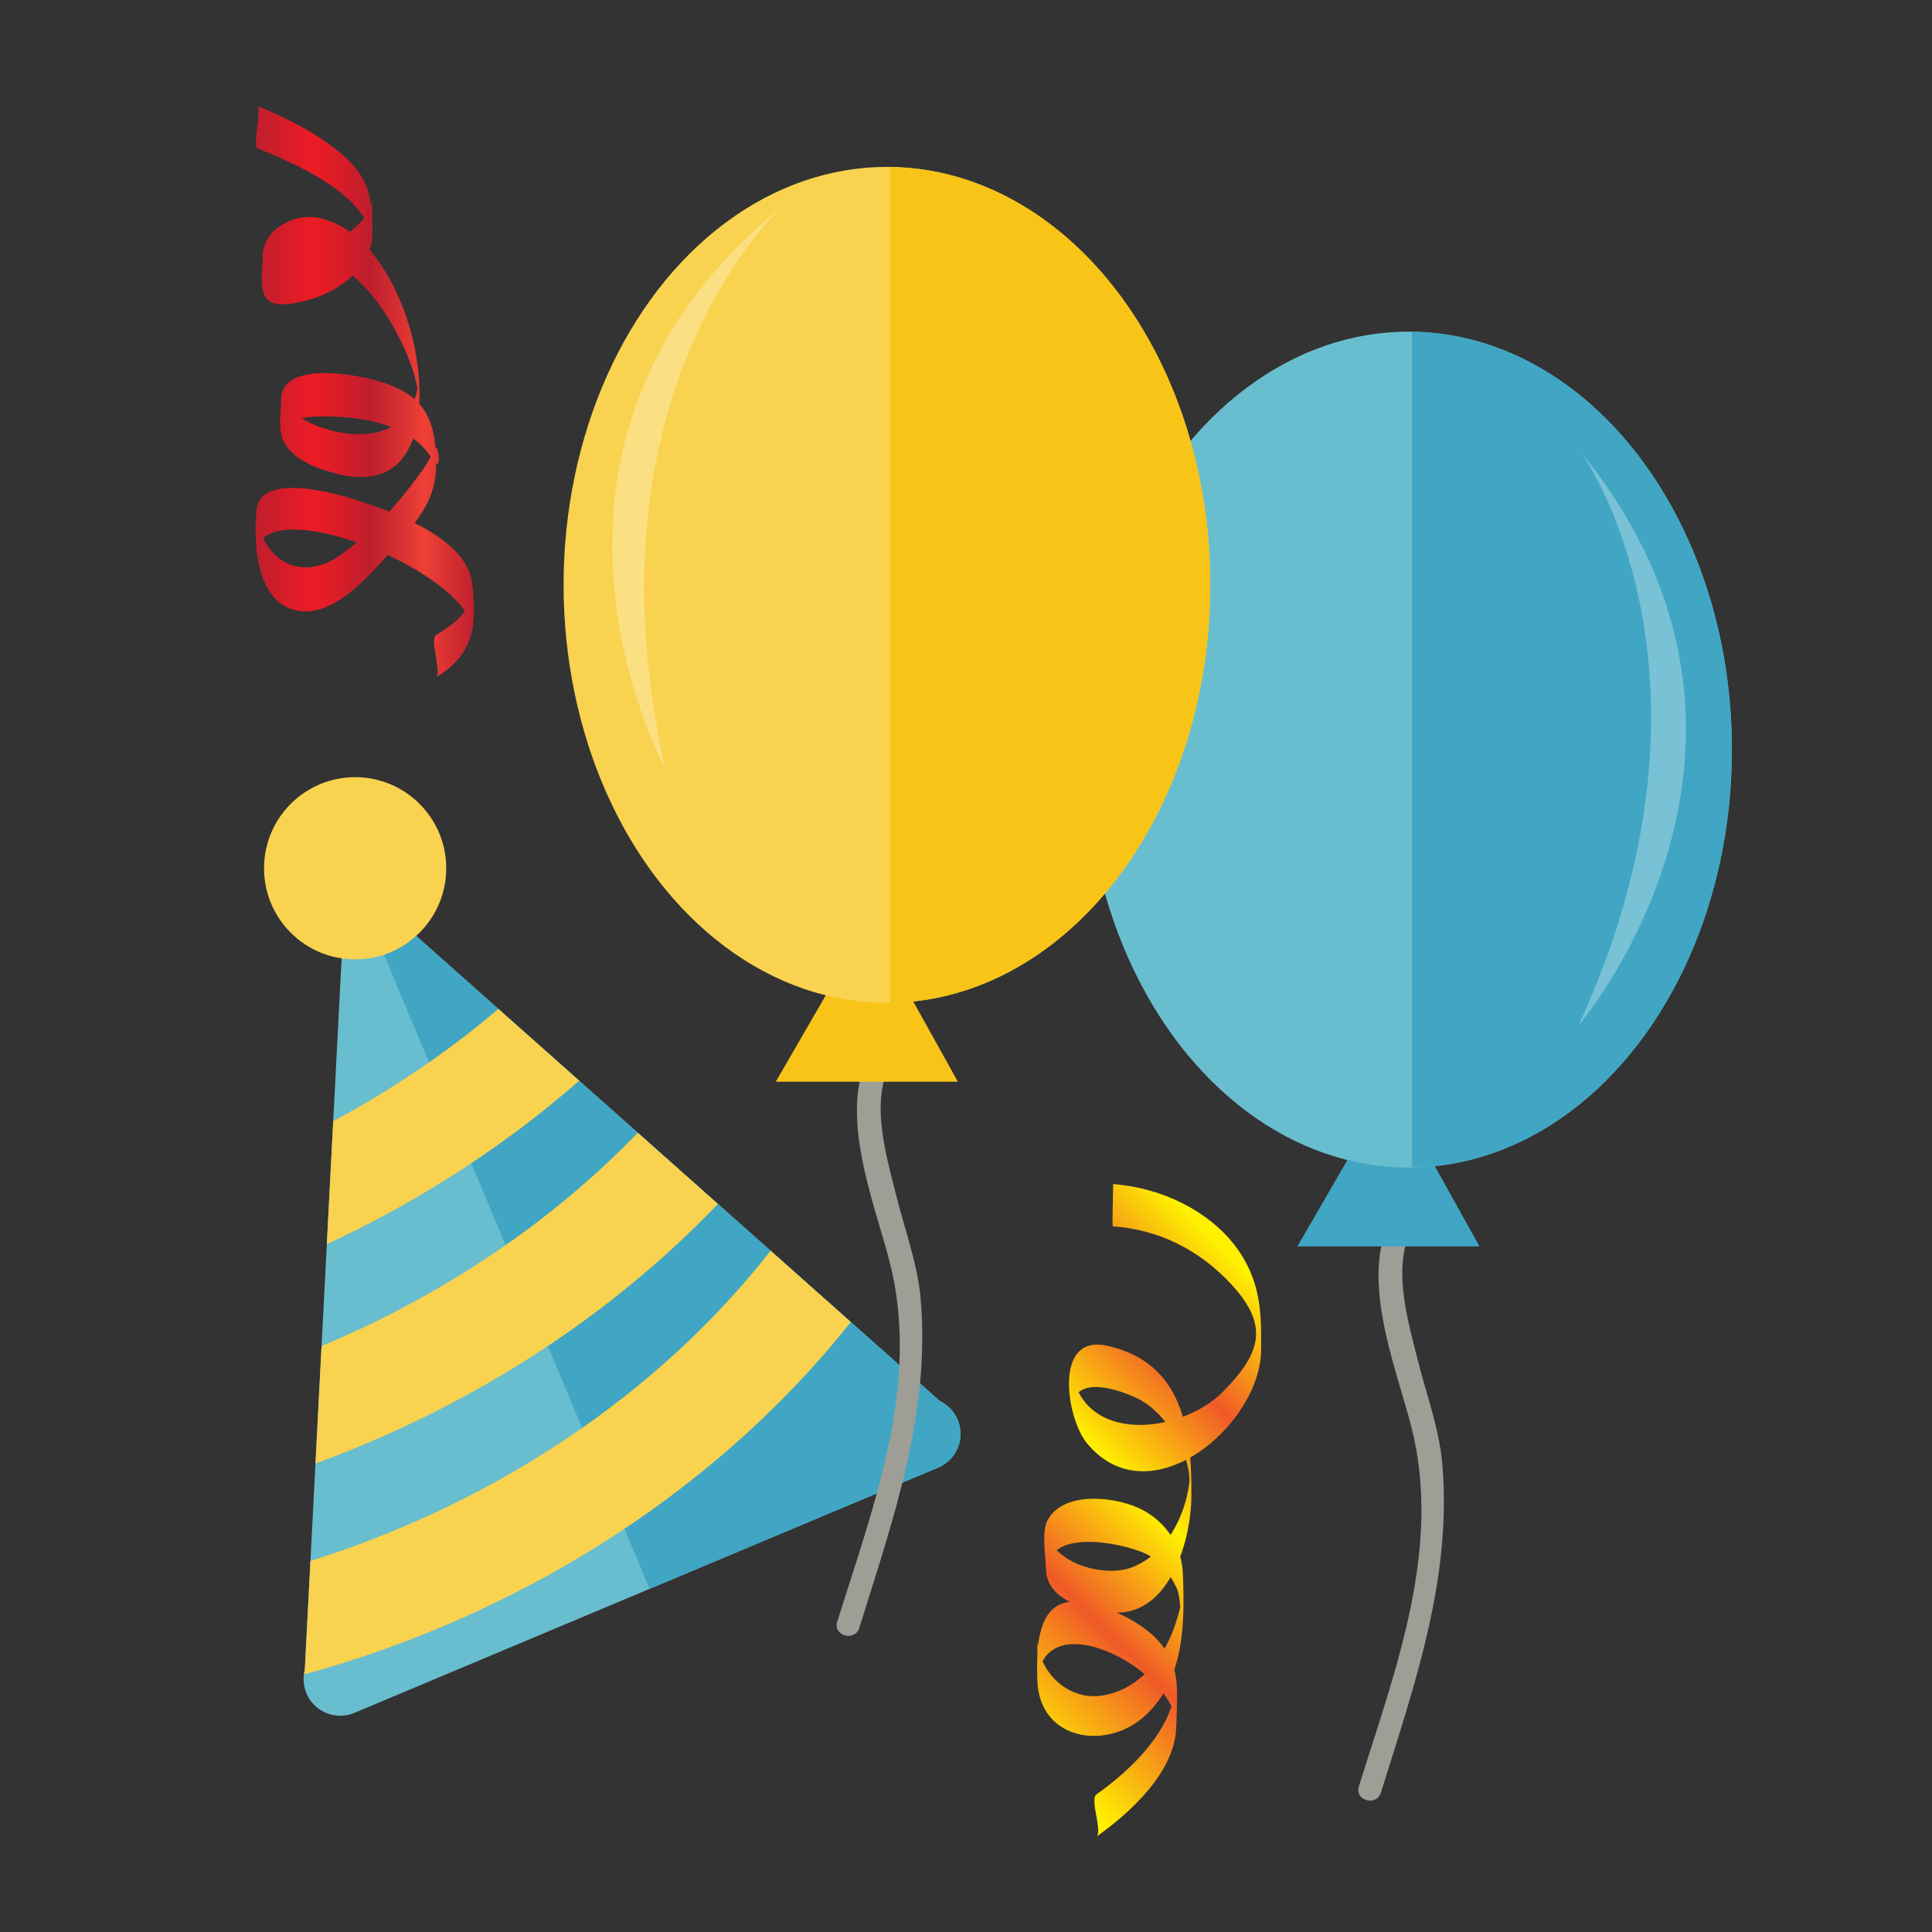
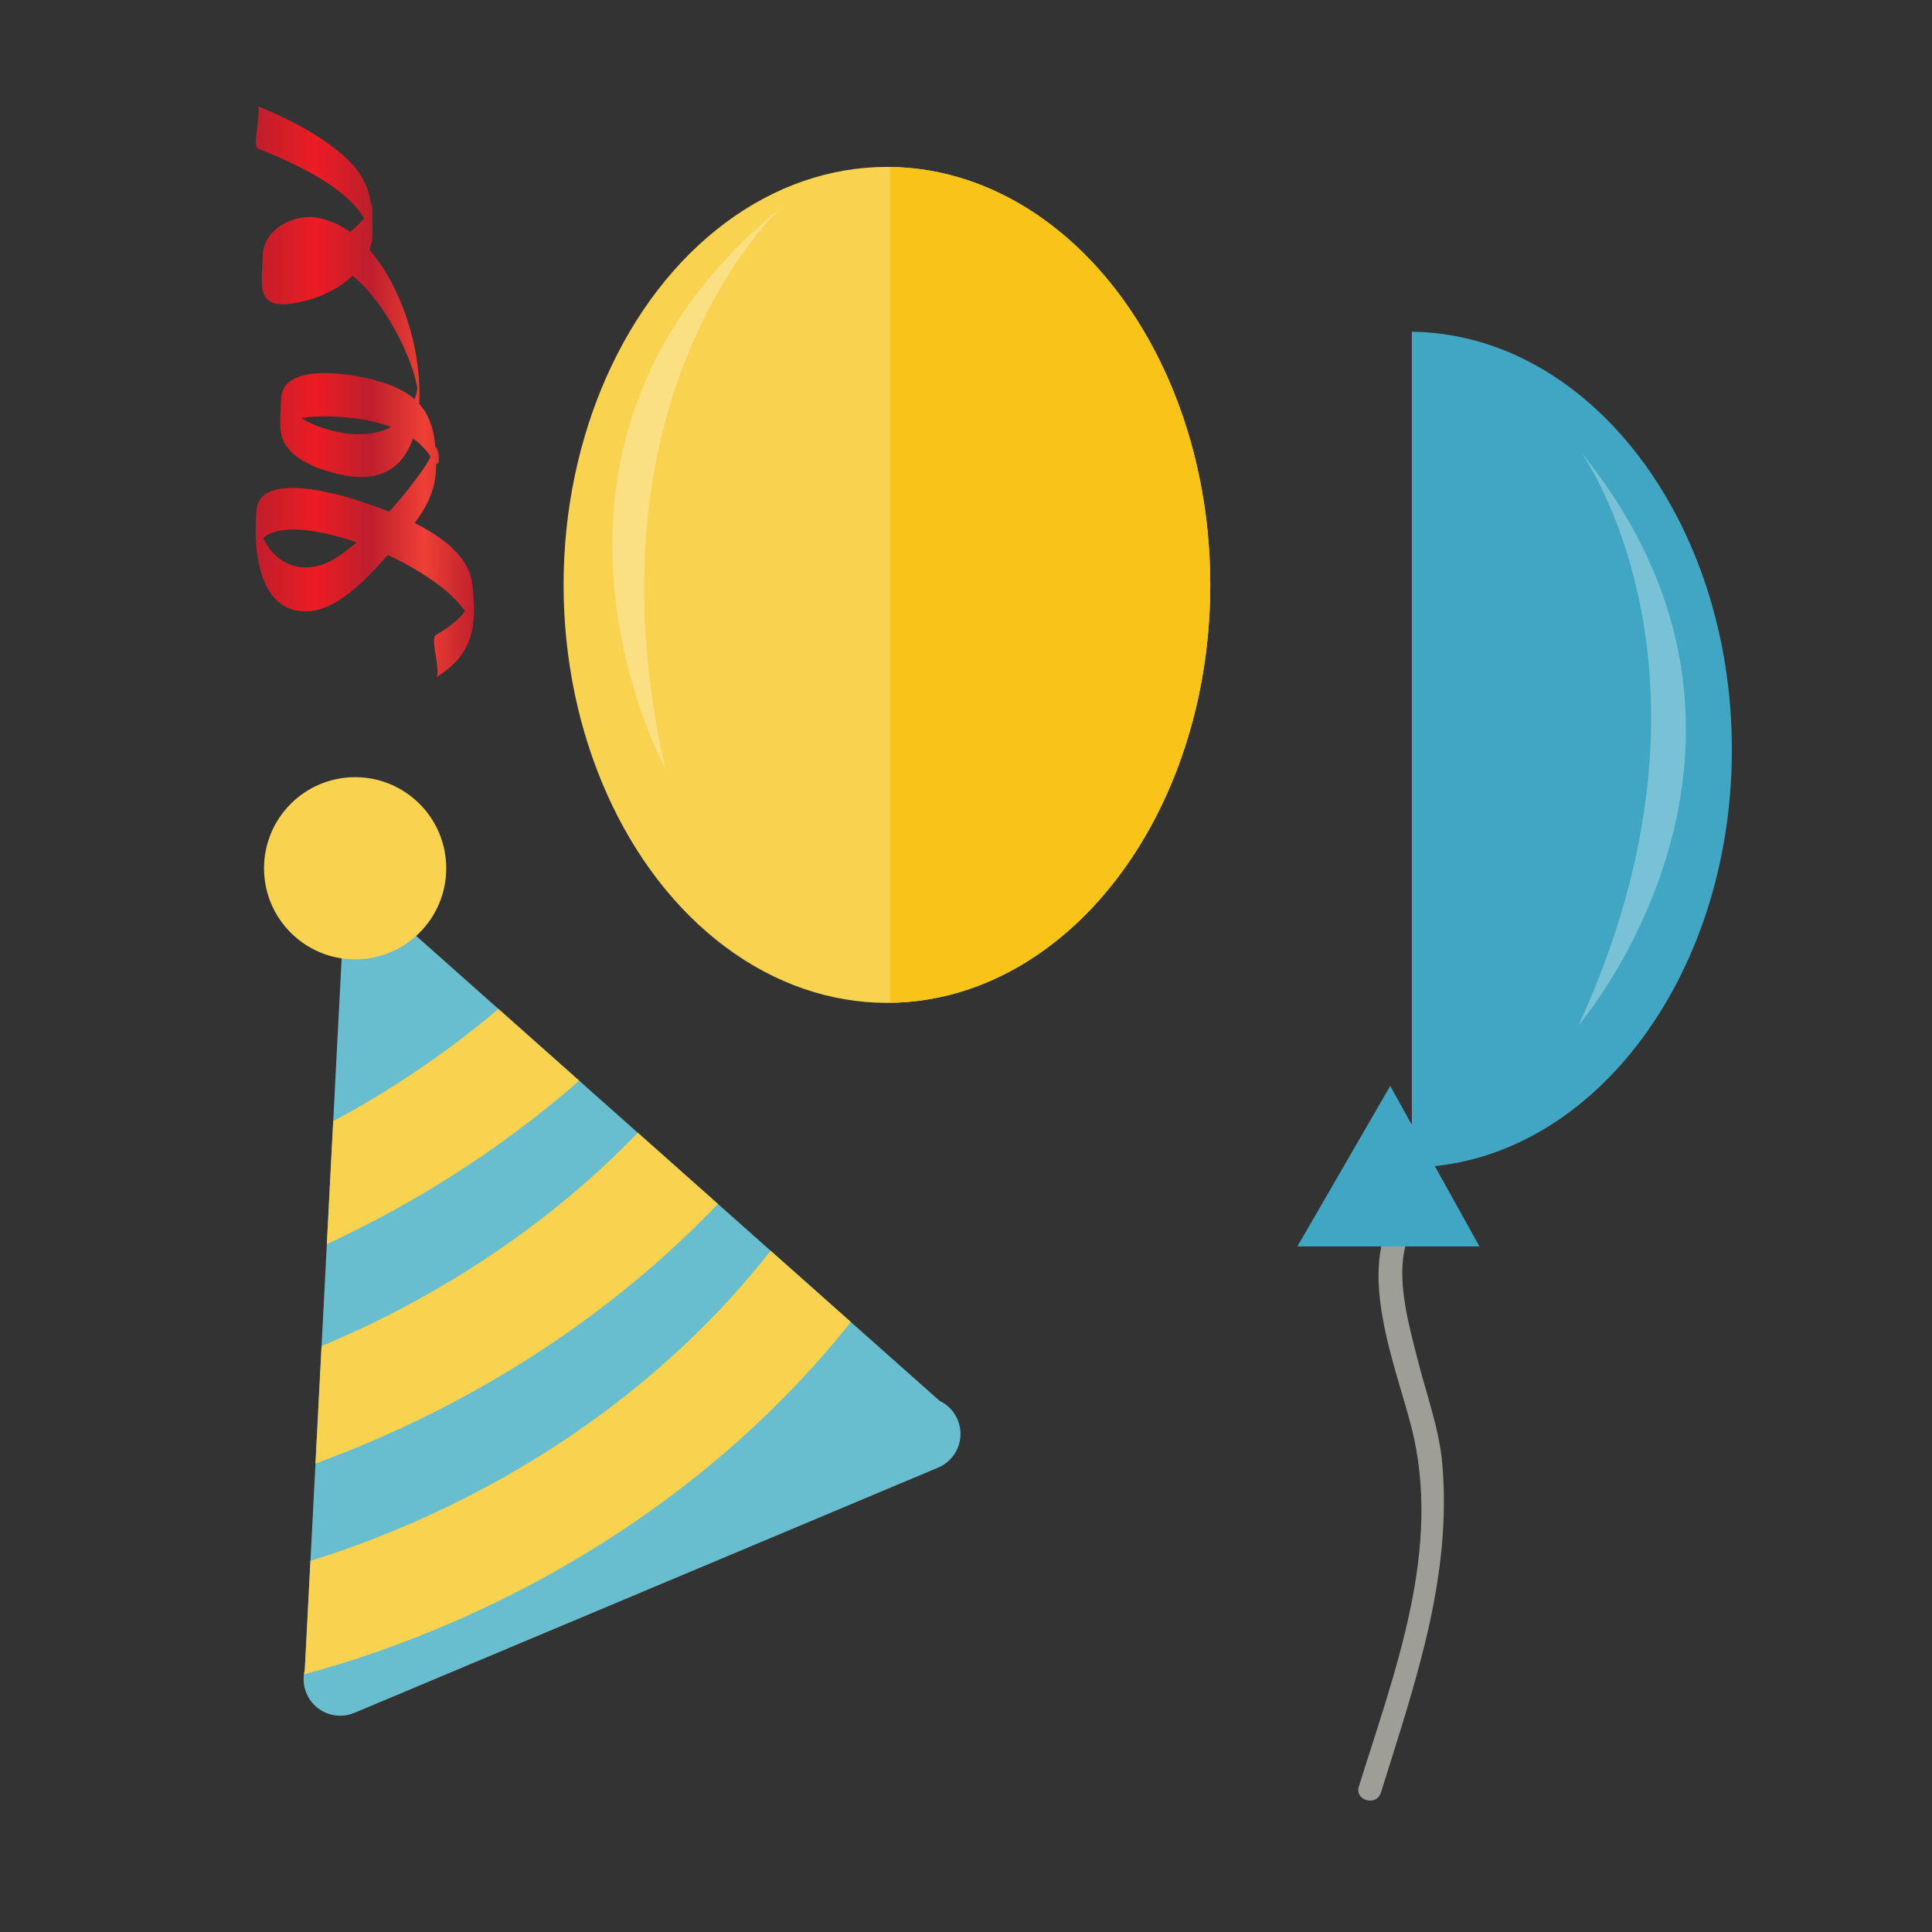
<svg xmlns="http://www.w3.org/2000/svg" version="1.1" id="Layer_1" x="0px" y="0px" width="144px" height="144px" viewBox="0 0 144 144" enable-background="new 0 0 144 144" xml:space="preserve">
  <rect x="0" y="0" width="144" height="144" fill="#333333" stroke="none" />
  <g>
    <g>
      <path fill="#68BECF" d="M69.922,109.389c-0.003,0-0.007,0.003-0.01,0.004l-43.502,18.276c-0.955,0.399-2.054,0.225-2.836-0.452    c-0.784-0.675-1.116-1.738-0.857-2.738l2.815-54.363c0.212-0.824,0.797-1.503,1.583-1.833c0.785-0.329,1.679-0.272,2.417,0.152    l40.504,35.979c0.583,0.278,1.072,0.763,1.342,1.407C71.962,107.209,71.309,108.805,69.922,109.389z" />
-       <path fill="#40A6C3" d="M29.532,68.435c-0.658-0.38-1.44-0.464-2.159-0.243l21.04,50.232l21.5-9.031    c0.002-0.001,0.007-0.004,0.01-0.004c1.387-0.584,2.04-2.18,1.456-3.567c-0.27-0.645-0.758-1.129-1.342-1.407L29.532,68.435z" />
      <circle fill="#F9D24F" cx="26.47" cy="64.716" r="6.79" />
      <path fill="#F9D24F" d="M57.436,93.223c-7.623,9.732-17.018,15.654-23.948,19.014c-4.001,1.94-7.611,3.25-10.35,4.102l-0.42,8.141    c-0.028,0.104-0.046,0.208-0.061,0.316c2.378-0.634,5.855-1.7,9.942-3.402c1.314-0.546,2.691-1.158,4.114-1.844    c7.71-3.706,18.139-10.237,26.704-21.014L57.436,93.223z" />
      <path fill="#F9D24F" d="M47.537,84.429c-6.674,6.913-14.034,11.404-19.729,14.165c-1.33,0.646-2.615,1.22-3.84,1.731l-0.454,8.756    c1.075-0.393,2.215-0.834,3.405-1.331c1.313-0.547,2.691-1.158,4.114-1.843c6.479-3.113,14.877-8.224,22.477-16.172L47.537,84.429    z" />
      <path fill="#F9D24F" d="M24.361,92.734c0.329-0.152,0.66-0.309,0.994-0.47c5.177-2.487,11.577-6.251,17.817-11.714L37.148,75.2    c-4.234,3.596-8.521,6.33-12.312,8.369L24.361,92.734z" />
    </g>
    <g>
      <g>
        <path fill="#9E9E96" d="M104.095,90.21c-3.086,4.325-0.065,11.597,1.091,16.108c2.338,9.125-1.22,18.209-3.905,26.84     c-0.329,1.052,1.318,1.5,1.644,0.453c2.504-8.046,5.303-15.921,4.578-24.479c-0.223-2.628-1.209-5.266-1.845-7.813     c-0.759-3.037-2.088-7.447-0.09-10.249C106.208,90.173,104.728,89.323,104.095,90.21L104.095,90.21z" />
        <polygon fill="#40A6C3" points="103.619,80.939 96.698,92.902 110.273,92.902    " />
-         <ellipse fill="#68BECF" cx="104.983" cy="55.871" rx="24.101" ry="31.154" />
        <path fill="#40A6C3" d="M105.23,24.725v62.292c13.196-0.173,23.854-14.047,23.854-31.146     C129.083,38.773,118.426,24.897,105.23,24.725z" />
      </g>
-       <path fill="#9E9E96" d="M65.217,77.933c-3.085,4.327-0.065,11.597,1.091,16.11c2.339,9.124-1.219,18.207-3.905,26.838    c-0.327,1.053,1.319,1.499,1.645,0.452c2.504-8.046,5.303-15.919,4.578-24.477c-0.223-2.629-1.209-5.265-1.845-7.813    c-0.758-3.038-2.088-7.447-0.09-10.251C67.33,77.896,65.85,77.046,65.217,77.933L65.217,77.933z" />
-       <polygon fill="#F7C417" points="64.742,68.664 57.821,80.626 71.396,80.626   " />
      <ellipse fill="#F9D24F" cx="66.106" cy="43.594" rx="24.1" ry="31.154" />
      <path fill="#F7C417" d="M66.353,12.448V74.74c13.195-0.173,23.853-14.047,23.853-31.146S79.548,12.621,66.353,12.448z" />
      <path opacity="0.3" fill="#FFFFFF" d="M49.583,57.294c0,0-13.187-24.1,8.64-41.833C58.224,15.461,43.218,29.102,49.583,57.294z" />
      <path opacity="0.3" fill="#FFFFFF" d="M117.656,76.427c0,0,17.883-20.856,0.192-42.717    C117.848,33.71,129.711,50.159,117.656,76.427z" />
    </g>
    <g>
      <linearGradient id="SVGID_26_" gradientUnits="userSpaceOnUse" x1="70.739" y1="124.415" x2="96.635" y2="98.52">
        <stop offset="0" style="stop-color:#FFF100" />
        <stop offset="0.281" style="stop-color:#F05A28" />
        <stop offset="0.525" style="stop-color:#FFF100" />
        <stop offset="0.765" style="stop-color:#F05A28" />
        <stop offset="1" style="stop-color:#FFF100" />
      </linearGradient>
-       <path fill="url(#SVGID_26_)" d="M81.72,136.894c2.528-1.79,5.826-4.793,5.946-8.115c0.042-1.171,0.131-2.439-0.001-3.607    c-0.348-3.091-3.386-4.773-6.111-5.576c-4.216-1.246-4.323,2.732-4.238,5.623c0.134,4.584,5.299,5.312,8.158,2.547    c2.807-2.715,2.827-6.755,2.696-10.362c-0.077-2.103-1.114-3.819-2.946-4.828c-1.858-1.021-5.938-1.539-7.141,0.728    c-0.477,0.899-0.14,2.656-0.124,3.629c0.04,2.314,2.863,3.006,4.686,3.234c4.439,0.555,6.121-5.228,6.154-8.589    c0.049-4.91-0.622-10.055-6.319-11.281c-3.984-0.859-2.988,5.409-1.489,7.244c4.653,5.7,12.948-1.294,13.005-6.914    c0.024-2.462,0-4.563-1.275-6.78c-1.935-3.366-6.021-5.331-9.765-5.592c0.048,0.003-0.098,3.145,0,3.152    c3.482,0.241,6.525,1.811,8.871,4.378c2.786,3.049,2.139,5.081-0.662,7.932c-3.065,3.118-10.52,4.07-11.311-1.714    c0.005,0.261,0.008,0.521,0.014,0.782c-0.001-0.105-0.001-0.208-0.002-0.313c-0.004,0.791-0.009,1.582-0.014,2.372    c0.349-2.411,3.563-1.269,4.946-0.6c2.35,1.133,4.075,4.644,3.834,6.371c-0.352,2.519-1.707,5.113-4.119,6.15    c-2.116,0.912-6.165-0.224-6.545-2.771c0.002,1.033,0.002,2.063,0.004,3.095c0.19-3.223,5.489-2.103,7.252-1.36    c1.187,0.499,1.979,1.551,2.497,2.683c0.329,0.721,0.178,2.494,0.375,0.616c-0.08,0.768-0.318,1.511-0.565,2.234    c-0.852,2.487-2.855,4.836-5.574,5.138c-2.462,0.276-4.564-1.861-4.634-4.219c-0.001,1.033-0.003,2.063-0.004,3.095    c0.459-5.921,9.895-0.965,10.346,3.049c-0.003-0.789-0.009-1.58-0.013-2.371c-0.001,0.17-0.003,0.342-0.004,0.512    c0.005-0.26,0.01-0.519,0.014-0.779c-0.396,3.37-3.288,6.176-5.942,8.058C81.209,134.104,82.2,136.553,81.72,136.894    L81.72,136.894z" />
    </g>
    <g>
      <linearGradient id="SVGID_27_" gradientUnits="userSpaceOnUse" x1="18.807" y1="29.191" x2="35.55" y2="29.191">
        <stop offset="0" style="stop-color:#BE1E2D" />
        <stop offset="0.281" style="stop-color:#EC1C24" />
        <stop offset="0.525" style="stop-color:#BE1E2D" />
        <stop offset="0.765" style="stop-color:#EE4036" />
        <stop offset="1" style="stop-color:#BE1E2D" />
      </linearGradient>
      <path fill="url(#SVGID_27_)" d="M19.188,11.054c2.848,1.154,8.33,3.47,8.554,7.049c0.002-1.032,0.003-2.063,0.005-3.096    c-0.245,2.574-8.021,6.247-8.148,3.677c-0.001,1.033-0.003,2.064-0.004,3.096c0.319-2.198,3.211-2.692,4.945-2.194    c3.427,0.985,6.632,7.609,6.625,9.993c0.005-0.386,0.01-0.772,0.014-1.157c-0.225,2.75-2.098,4.04-4.758,3.937    c-1.735-0.067-5.013-1.043-5.456-3.044c0.002,0.979,0.006,1.958,0.007,2.936c0.036-1.567,4.189-1.202,5.01-1.126    c2.232,0.21,4.957,0.982,6.18,3.021c0.941,1.566,0.471-1.763,0.103-0.552c-0.208,0.688-0.664,1.296-1.08,1.868    c-1.639,2.251-3.634,4.399-5.931,5.985c-2.981,2.058-5.932,0.135-6.127-3.39c-0.002,1.032-0.003,2.064-0.004,3.095    c0.444-4.642,15.566,1.313,16.108,5.772c-0.004-0.386-0.011-0.771-0.016-1.157c0,0.1,0,0.2,0,0.301    c0.004-0.665,0.011-1.33,0.015-1.995c-0.188,1.572-1.457,2.501-2.736,3.254c-0.476,0.281,0.443,2.891,0,3.152    c2.838-1.673,3.071-3.935,2.698-7.008c-0.402-3.324-5.727-5.249-8.344-6.115c-1.506-0.499-7.448-2.27-7.727,0.643    c-0.256,2.67,0.022,7.488,3.588,7.569c2.757,0.063,5.43-3.354,7.013-5.159c1.533-1.749,2.771-3.305,2.786-5.661    c0.022-3.66-0.929-5.467-4.739-6.464c-1.701-0.446-6.79-1.287-6.818,1.491c-0.011,1.032-0.283,2.412,0.295,3.329    c0.807,1.281,2.602,1.907,3.986,2.236c6.176,1.477,6.546-4.948,5.693-9.323c-0.721-3.693-3.112-9.034-7.259-9.79    c-1.816-0.33-4.068,0.903-4.087,2.86c-0.017,1.715-0.584,3.768,1.747,3.581c2.879-0.233,6.413-2.171,6.432-5.29    c0.016-2.785-0.284-4.302-2.599-6.152c-1.759-1.408-3.89-2.481-5.974-3.326C19.532,8.043,18.802,10.897,19.188,11.054    L19.188,11.054z" />
    </g>
  </g>
</svg>